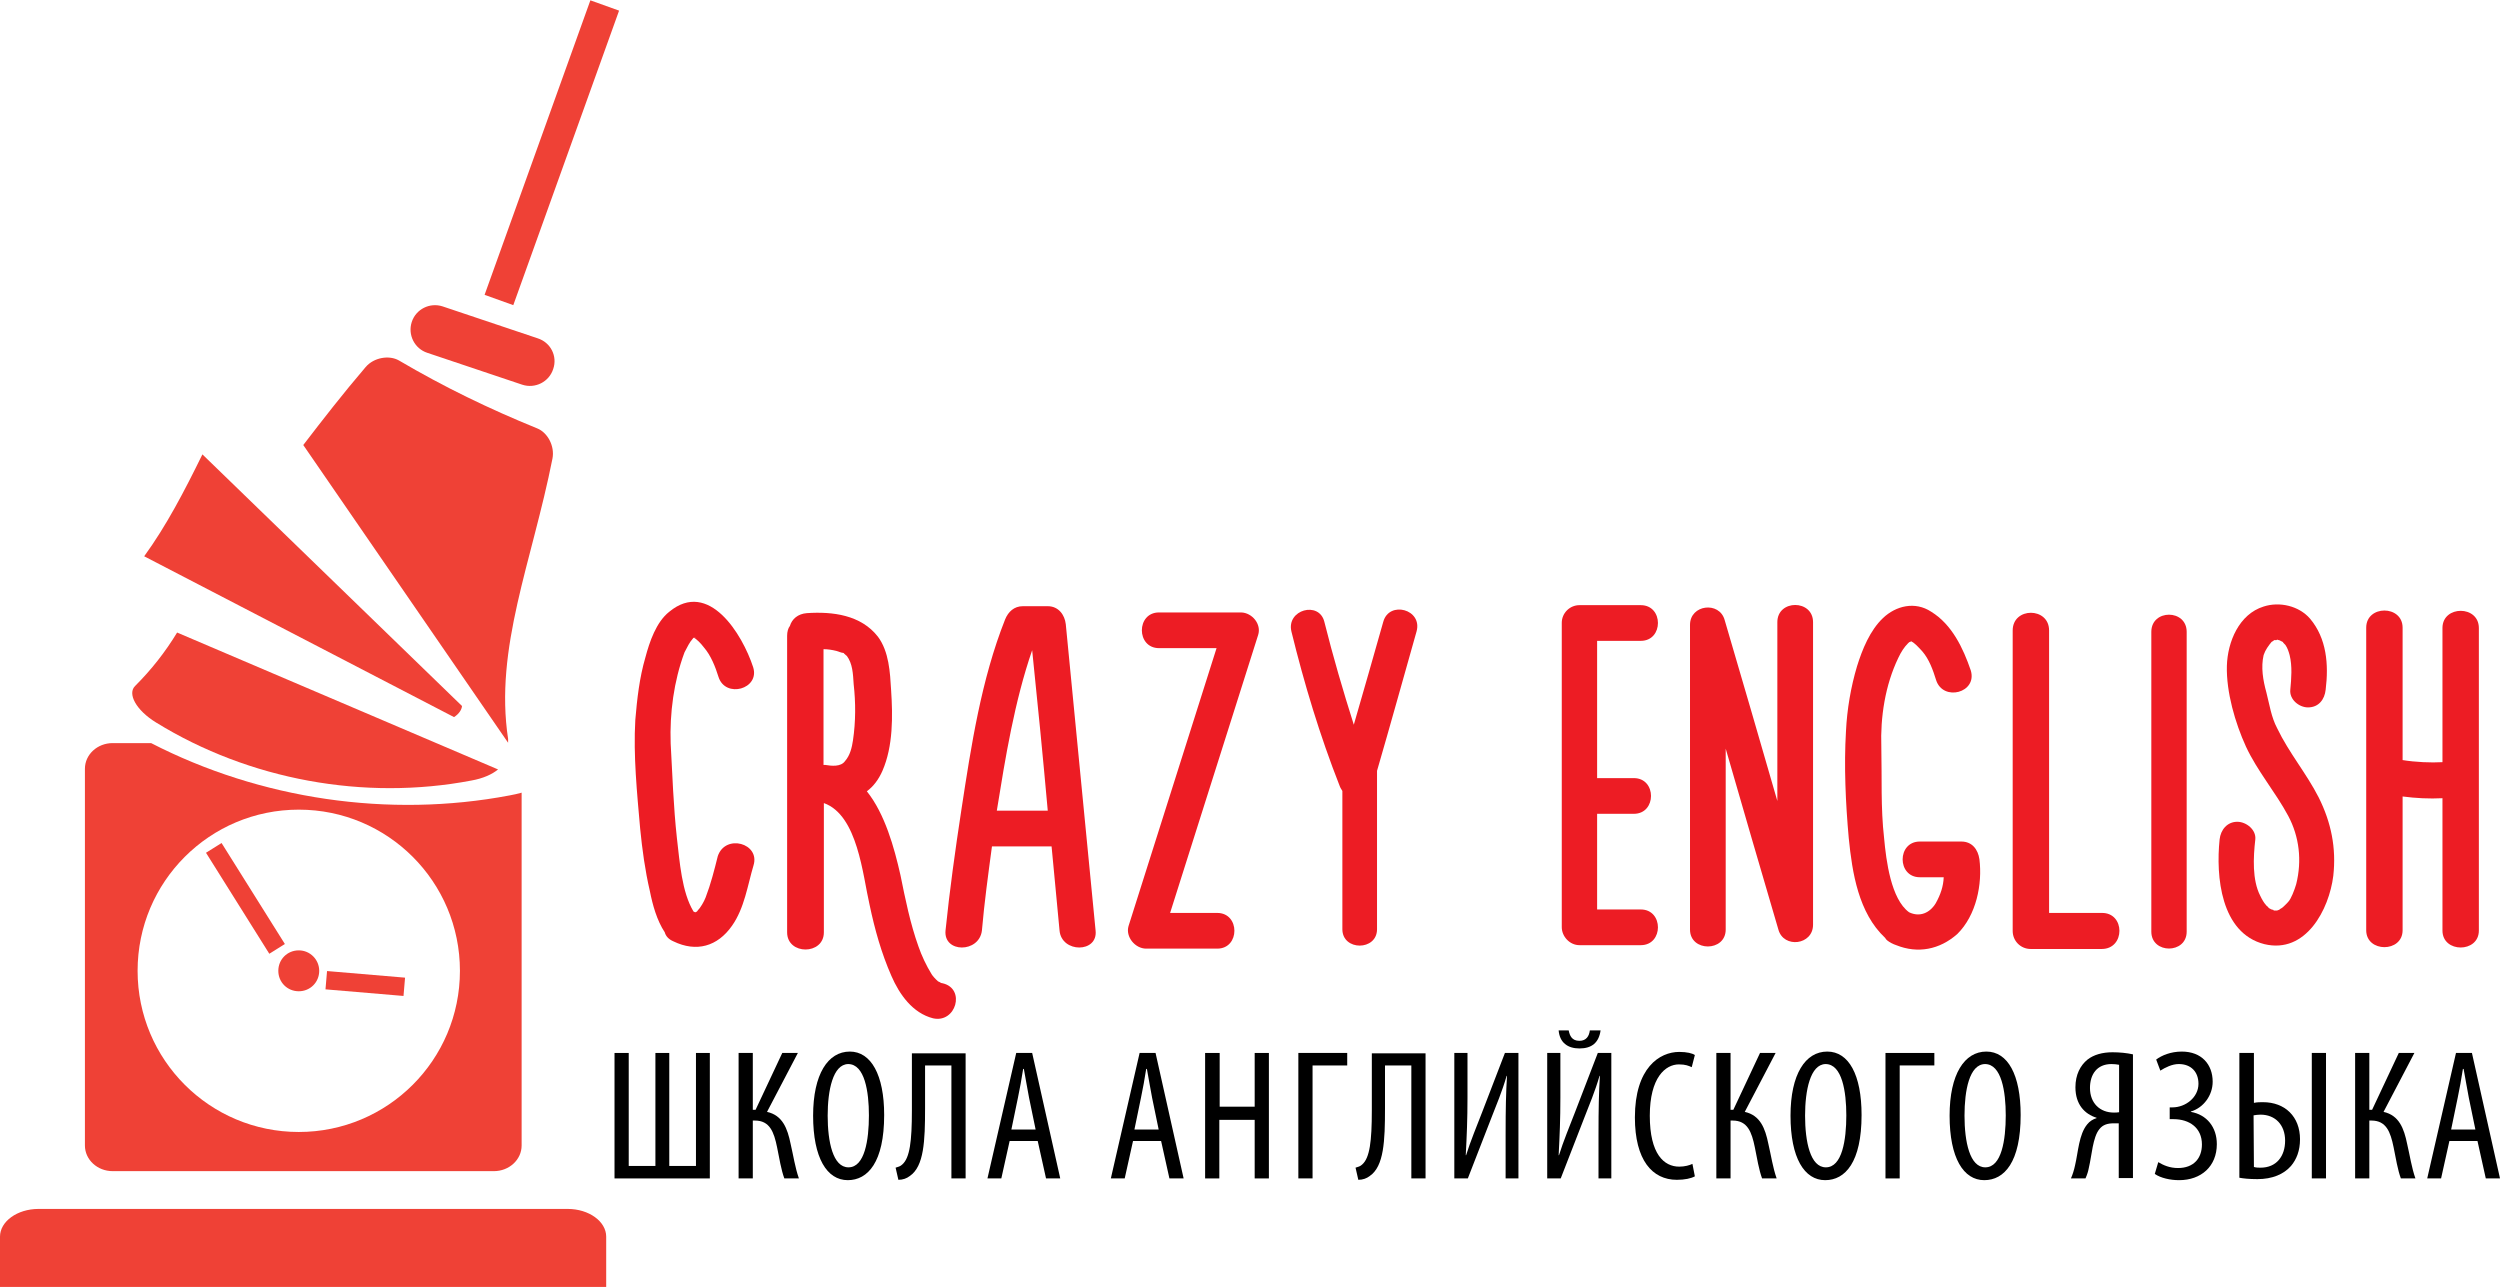
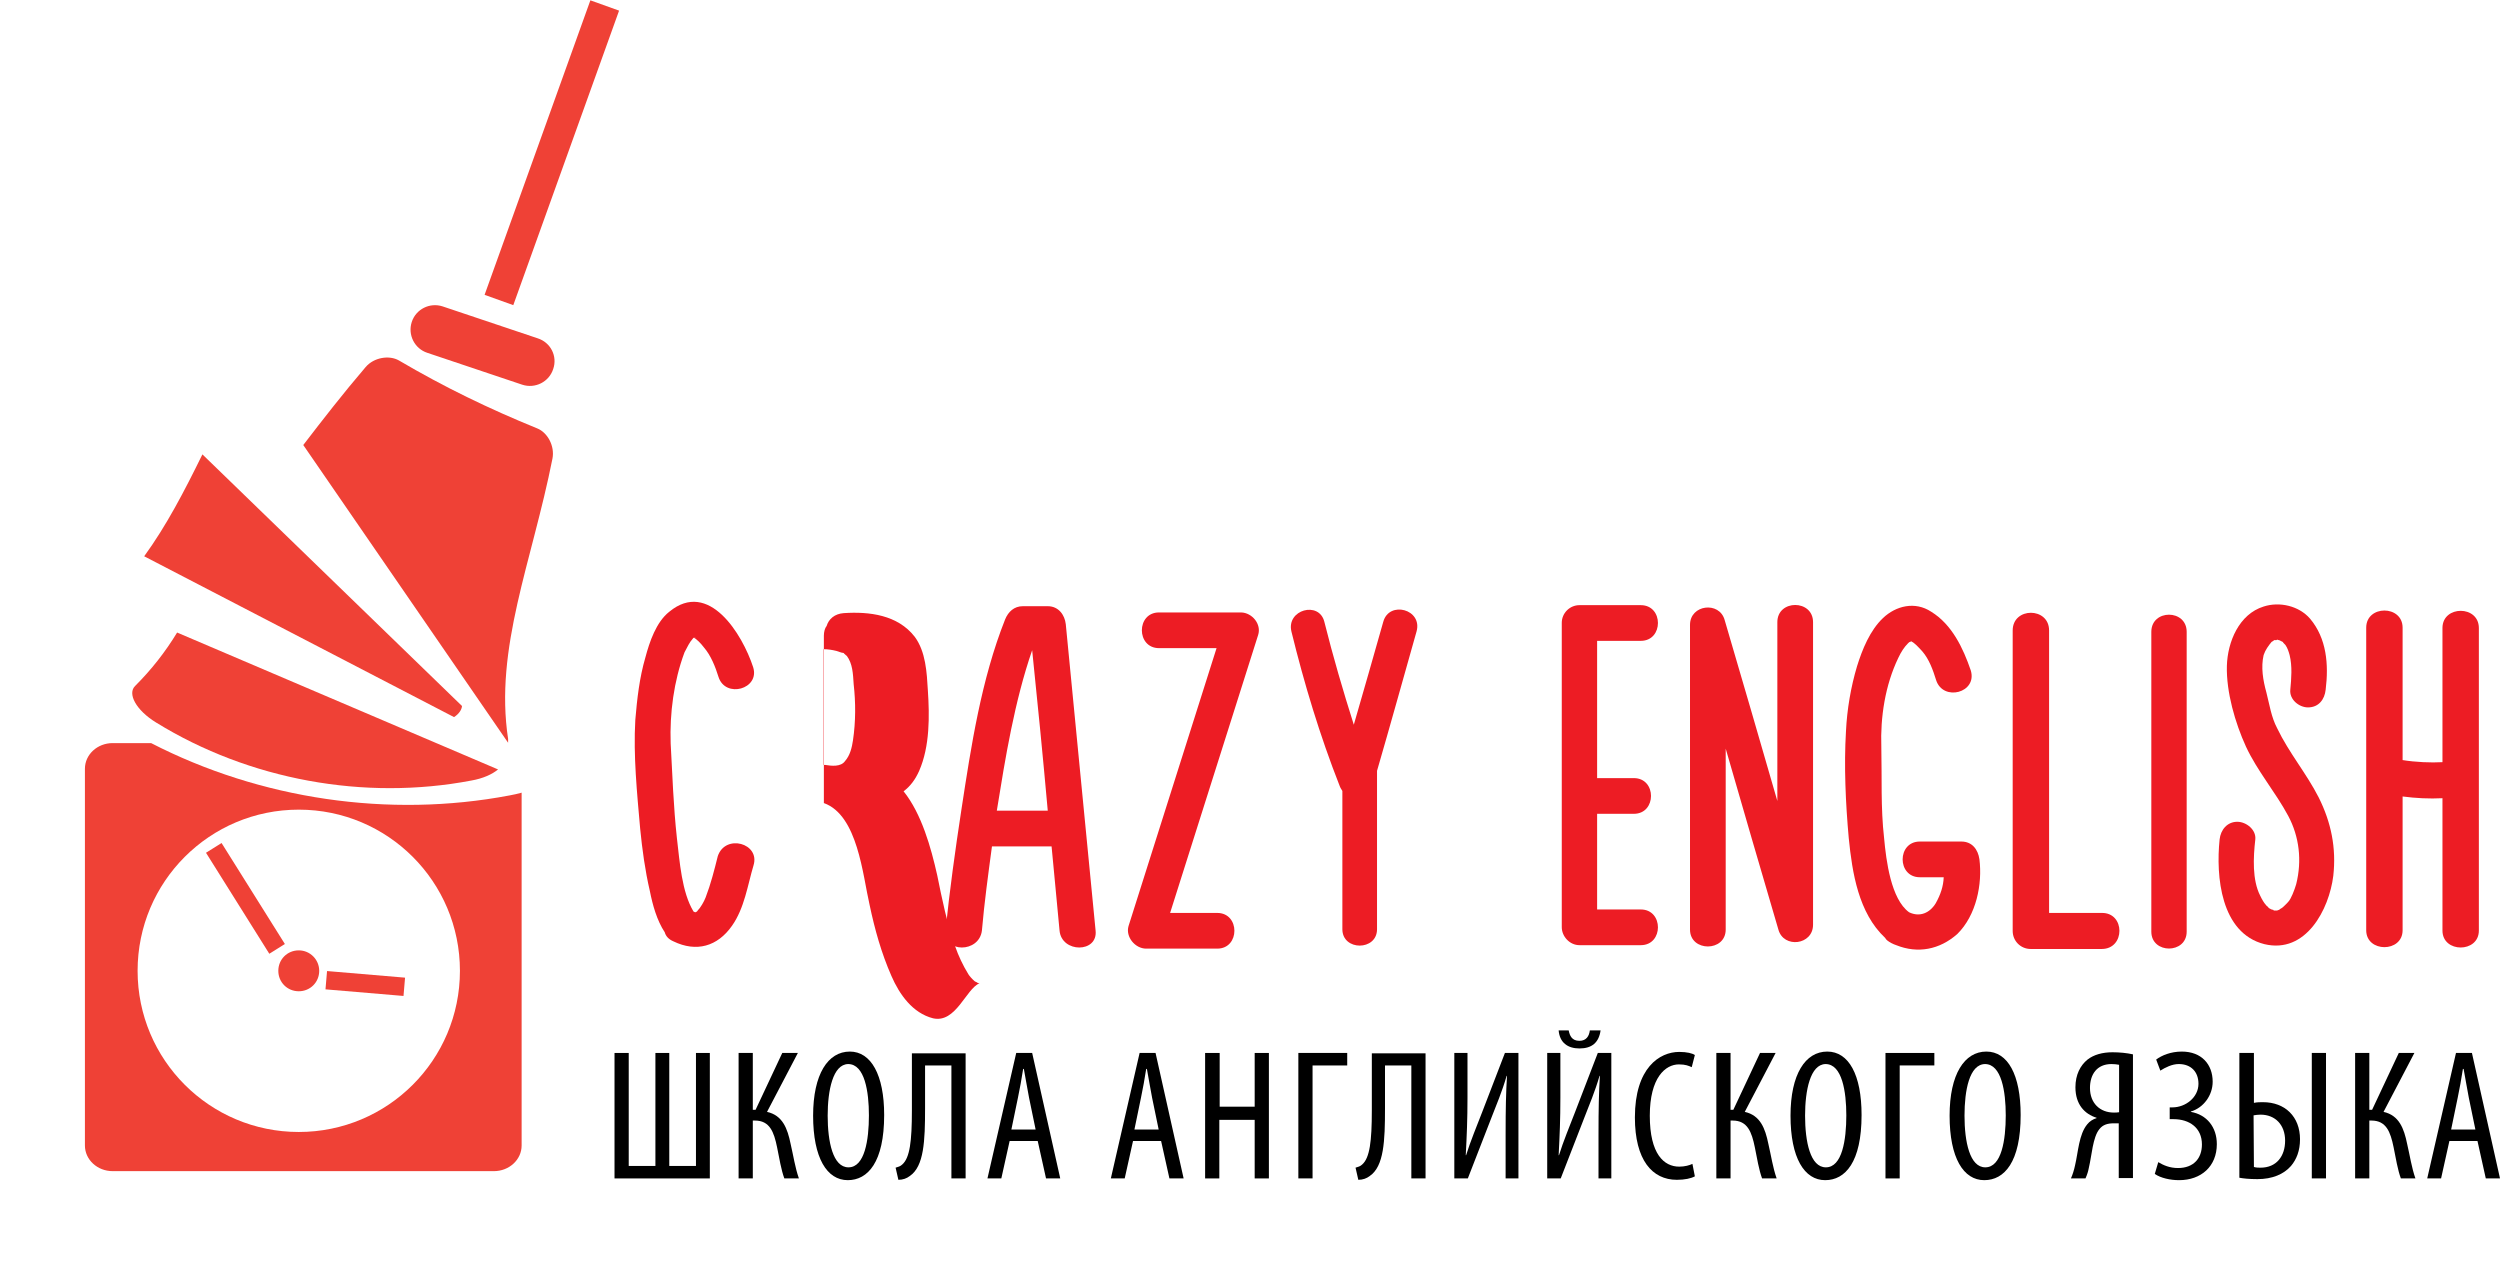
<svg xmlns="http://www.w3.org/2000/svg" version="1.1" id="Слой_1" x="0px" y="0px" viewBox="0 0 721.3 371.3" style="enable-background:new 0 0 721.3 371.3;" xml:space="preserve">
  <style type="text/css">
	.st0{fill:#EF4136;}
	.st1{fill:#ED1C24;}
	.st2{fill:none;}
</style>
  <g>
    <g>
-       <path class="st0" d="M174.9,371.3v-14.5c0-4.4-5-8-11.1-8H11.1c-6.1,0-11.1,3.6-11.1,8v14.5H174.9z" />
      <path class="st0" d="M146.6,213.2c-4-26.2,6.9-51.1,12.8-80.9c0.7-3.6-1.4-7.5-4.4-8.7c-14-5.7-26.8-11.9-39.9-19.6    c-2.8-1.6-7.2-0.9-9.6,1.9c-6.5,7.6-12.4,15.2-18,22.5l59.1,85.9C146.6,214,146.6,213.6,146.6,213.2z" />
      <path class="st0" d="M133.3,203.7l-74.9-72.6c-5.2,10.6-10.4,20.6-16.8,29.4l89.4,46.4C132.4,206,133.2,204.8,133.3,203.7z" />
      <path class="st0" d="M51.1,182.5c-3.4,5.6-7.4,10.7-12.1,15.4c-2.3,2.2,0.2,7,6.1,10.6c26.8,16.5,60,22.6,90.9,16.7    c3.4-0.6,6-1.8,7.7-3.2L51.1,182.5z" />
      <path class="st0" d="M159.6,106.5c-1.2,3.7-5.2,5.7-8.9,4.5l-27.4-9.2c-3.7-1.2-5.7-5.2-4.5-8.9l0,0c1.2-3.7,5.2-5.7,8.9-4.5    l27.4,9.2C158.9,98.8,160.9,102.8,159.6,106.5L159.6,106.5z" />
      <rect x="114" y="39.6" transform="matrix(0.338 -0.941 0.941 0.338 64.018 178.956)" class="st0" width="90.3" height="8.8" />
      <path class="st0" d="M147,229.5c-34.8,6.6-71.9,1.1-103.4-15.1H32.5c-4.4,0-8,3.3-8,7.4v108.7c0,4.1,3.6,7.4,8,7.4h110    c4.4,0,8-3.3,8-7.4V228.7C149.4,229,148.2,229.3,147,229.5z M86.2,326.6c-25.7,0-46.5-20.8-46.5-46.5s20.8-46.5,46.5-46.5    s46.5,20.8,46.5,46.5C132.7,305.8,111.9,326.6,86.2,326.6z" />
      <path class="st0" d="M92.1,280.1c0,3.3-2.6,5.9-5.9,5.9c-3.3,0-5.9-2.6-5.9-5.9s2.6-5.9,5.9-5.9S92.1,276.9,92.1,280.1z" />
      <rect x="68.3" y="242" transform="matrix(0.847 -0.531 0.531 0.847 -126.918 77.333)" class="st0" width="5.3" height="34.4" />
      <rect x="102.8" y="272.4" transform="matrix(8.432037e-02 -0.996 0.996 8.432037e-02 -186.067 364.866)" class="st0" width="5.3" height="22.6" />
    </g>
    <g>
      <g>
        <path class="st1" d="M217.4,249.7c-1.7,5.7-2.6,12.3-6.2,17.4c-4.2,6-10.3,7.7-16.9,4.5c-1.4-0.6-2.2-1.5-2.5-2.6     c-2.3-3.5-3.5-7.9-4.3-11.9c-1.4-6-2.2-12-2.8-18c-0.9-10.3-2-21.1-1.4-31.4c0.5-6,1.2-12.2,2.9-18c1.2-4.5,3.1-10.2,6.9-13.2     c11.4-9.4,21.1,6.5,24.2,16c2,6.3-8,9.1-10,2.8c-0.9-2.9-2.2-6.2-4.2-8.5c-0.9-1.2-2.2-2.5-2.9-2.8c-0.2,0-0.2,0.2-0.5,0.5     c-0.6,0.6-1.5,2.3-2.2,3.7c-3.1,8.3-4.3,17.6-4,26.3c0.5,9.1,0.8,18.2,1.8,27.3c0.8,6.8,1.4,15.6,4.8,21.2     c0.3,0.2,0.5,0.2,0.6,0.2c0,0,0.5-0.2,0.6-0.5c0.8-0.8,1.8-2.5,2.3-3.8c1.5-3.9,2.5-7.9,3.5-11.9     C209.3,240.5,219.4,243.3,217.4,249.7z M200.4,184c0.2,0,0,0,0.3-0.2C200.4,184,200.4,183.8,200.4,184z" />
-         <path class="st1" d="M269.2,293.8c-5.9-1.5-9.7-6.9-12-12.2c-2.9-6.6-4.8-13.4-6.3-20.5c-2-8.6-3.4-25.9-13.2-29.4     c0,12.3,0,24.8,0,37.3c0,6.6-10.6,6.6-10.6,0c0-28.5,0-57.1,0-85.6c0-1.1,0.3-2.2,0.8-2.8c0.6-2,2.3-3.5,4.9-3.7     c7.4-0.5,15.6,0.5,20.5,6.8c3.2,4.3,3.5,10.3,3.8,15.4c0.5,7.5,0.6,16.2-2.5,23.3c-1.1,2.5-2.6,4.5-4.5,5.9     c5.2,6.5,7.9,16.2,9.7,24.2c1.4,6.9,2.8,13.9,5.2,20.6c0.9,2.6,2.2,5.4,3.8,8c0.3,0.5,1.1,1.4,1.8,2c0,0,0.3,0.2,0.6,0.3     c0.2,0.2,0.6,0.3,0.8,0.3C278.7,285.3,275.8,295.3,269.2,293.8z M241.3,187.8c-1.2-0.3-2.5-0.5-3.7-0.5c0,11.1,0,22.3,0,33.4     c0.2,0,0.3,0,0.5,0c1.8,0.3,4.5,0.6,5.7-1.1c1.5-1.7,2-4,2.3-6c0.8-5.4,0.8-10.9,0.2-16.2c-0.2-3.1-0.3-5.9-2-8.2     c0.3,0.3-0.8-0.6-0.9-0.8C242.5,188.3,242.1,188,241.3,187.8z" />
+         <path class="st1" d="M269.2,293.8c-5.9-1.5-9.7-6.9-12-12.2c-2.9-6.6-4.8-13.4-6.3-20.5c-2-8.6-3.4-25.9-13.2-29.4     c0,12.3,0,24.8,0,37.3c0-28.5,0-57.1,0-85.6c0-1.1,0.3-2.2,0.8-2.8c0.6-2,2.3-3.5,4.9-3.7     c7.4-0.5,15.6,0.5,20.5,6.8c3.2,4.3,3.5,10.3,3.8,15.4c0.5,7.5,0.6,16.2-2.5,23.3c-1.1,2.5-2.6,4.5-4.5,5.9     c5.2,6.5,7.9,16.2,9.7,24.2c1.4,6.9,2.8,13.9,5.2,20.6c0.9,2.6,2.2,5.4,3.8,8c0.3,0.5,1.1,1.4,1.8,2c0,0,0.3,0.2,0.6,0.3     c0.2,0.2,0.6,0.3,0.8,0.3C278.7,285.3,275.8,295.3,269.2,293.8z M241.3,187.8c-1.2-0.3-2.5-0.5-3.7-0.5c0,11.1,0,22.3,0,33.4     c0.2,0,0.3,0,0.5,0c1.8,0.3,4.5,0.6,5.7-1.1c1.5-1.7,2-4,2.3-6c0.8-5.4,0.8-10.9,0.2-16.2c-0.2-3.1-0.3-5.9-2-8.2     c0.3,0.3-0.8-0.6-0.9-0.8C242.5,188.3,242.1,188,241.3,187.8z" />
        <path class="st1" d="M305.7,268.5c-0.8-8.2-1.5-16.2-2.3-24.3c-5.7,0-11.5,0-17.2,0c-1.1,8.2-2.2,16.2-2.9,24.3     c-0.8,6.5-11.1,6.5-10.5,0c1.2-11.7,2.8-23.2,4.6-35c2.8-18.3,5.7-37.4,12.6-54.8c0.9-2.2,2.6-3.8,5.1-3.8s4.9,0,7.2,0     c3.1,0,4.9,2.5,5.2,5.2c2.9,29.4,5.7,59,8.6,88.4C316.8,275,306.3,275,305.7,268.5z M302.3,233.9c-1.4-15.6-2.9-30.9-4.5-46.3     c-5.1,14.8-7.7,30.8-10.2,46.3C292.6,233.9,297.5,233.9,302.3,233.9z" />
        <path class="st1" d="M363,183.2c-8.5,26.8-16.9,53.4-25.4,80.2c4.6,0,9.1,0,13.6,0c6.6,0,6.6,10.3,0,10.3c-6.8,0-13.7,0-20.5,0     c-3.2,0-6-3.4-5.1-6.5c8.5-26.8,16.9-53.4,25.4-80.2c-5.5,0-11.1,0-16.6,0c-6.6,0-6.6-10.3,0-10.3c7.9,0,15.9,0,23.7,0     C361.3,176.8,364,180.1,363,183.2z" />
        <path class="st1" d="M408.7,182.2c-3.8,13.4-7.5,26.8-11.4,40.2c0,15.2,0,30.5,0,45.7c0,6.3-10,6.3-10,0c0-13.2,0-26.5,0-39.9     c-0.3-0.5-0.6-0.9-0.8-1.5c-5.7-14.5-10.2-29.4-13.9-44.5c-1.5-6.3,8-8.9,9.5-2.8c2.5,10,5.4,19.9,8.5,29.7     c2.9-9.9,5.7-19.9,8.5-29.7C400.8,173.2,410.5,175.8,408.7,182.2z" />
        <path class="st1" d="M473.4,272.7h-17.7c-2.8,0-5.1-2.5-5.1-5.2v-87.8c0-2.8,2.3-5.1,5.1-5.1h17.7c6.6,0,6.6,10.3,0,10.3h-12.6     v39.6h10.6c6.6,0,6.6,10.3,0,10.3h-10.6v27.6h12.6C480,262.4,480,272.7,473.4,272.7z" />
        <path class="st1" d="M523.1,179.5c0,29.1,0,58.2,0,87.3c0,5.9-8.5,6.9-10,1.4c-5.1-17.4-10.2-34.8-15.2-52.2     c0,17.4,0,34.8,0,52.2c0,6.5-10.3,6.5-10.3,0c0-29.3,0-58.7,0-87.9c0-5.9,8.5-6.9,10-1.4c5.1,17.4,10.2,34.8,15.2,52.2     c0-17.2,0-34.3,0-51.6C512.8,172.9,523.1,172.9,523.1,179.5z" />
        <path class="st1" d="M564.7,269.5c-5.1,4.5-11.4,5.7-17.6,3.2c-0.5-0.2-0.9-0.3-1.4-0.6c-0.9-0.5-1.5-0.9-1.8-1.5     c-7.7-7.2-9.5-18.8-10.5-28.8c-0.9-10-1.4-20.8-0.8-30.8c0.3-6.3,1.4-12.8,3.2-18.8c1.5-4.8,3.7-10.3,7.5-13.9     c3.7-3.5,9.2-4.9,13.9-1.8c6,3.7,9.2,10.5,11.4,16.9c2,6.5-8,9.1-10,2.8c-0.9-2.9-2-6-4-8.3c-1.1-1.2-2.3-2.5-3.1-2.8h-0.2     c-0.6,0.3-0.3,0-0.8,0.5c-1.1,1.1-2,2.5-2.8,4.2c-3.8,7.9-5.2,17.1-4.9,25.7c0.2,8.8-0.2,17.6,0.8,26.3c0.6,6.6,2,17.6,7.2,21.4     c3.1,1.5,6,0.2,7.7-2.6c1.4-2.5,2.2-4.9,2.3-7.5c-2.3,0-4.6,0-6.9,0c-6.6,0-6.6-10.3,0-10.3c4,0,8,0,12,0c3.1,0,4.8,2.3,5.2,5.1     C572,255.1,570.2,264.1,564.7,269.5z M551.6,184.9l-0.2,0.2C551.6,185.1,551.6,184.9,551.6,184.9z" />
        <path class="st1" d="M606.4,273.8c-9.4,0-11.1,0-20.5,0c-2.9,0-5.2-2.3-5.2-5.2c0-28.9,0-57.7,0-86.7c0-6.8,10.5-6.8,10.5,0     c0,27.1,0,54.4,0,81.5c7.5,0,7.7,0,15.2,0C613.2,263.3,613.2,273.8,606.4,273.8z" />
        <path class="st1" d="M630.9,182.3c0,28.8,0,57.7,0,86.5c0,6.5-10.2,6.5-10.2,0c0-28.8,0-57.7,0-86.5     C620.7,175.7,630.9,175.7,630.9,182.3z" />
        <path class="st1" d="M673.2,252.7c-1.2,9.7-7.9,22.6-19.9,19.7c-12.6-3.2-14-19.6-12.9-30.2c0.3-2.8,2.2-5.1,5.1-5.1     c2.6,0,5.5,2.3,5.2,5.1c-0.6,5.2-0.9,11.7,1.4,16.2c0.5,1.1,1.2,2.2,1.5,2.5c0.2,0.3,0.5,0.6,0.8,0.8c0,0.2,0.5,0.5,0.6,0.5     c0.2,0.2,0.8,0.3,0.8,0.3s0.2,0,0.2,0.2c0.3,0,0.6,0,0.8,0c0,0,0,0,0.2,0c0.5-0.2,0.6-0.2,0.6-0.2l0.2-0.2     c0.3-0.2,0.6-0.3,0.9-0.6c-0.2,0.2,1.2-1.1,1.5-1.5c0.8-0.8,1.8-3.4,2.3-5.1c1.7-6.8,0.9-13.7-2.3-19.7     c-3.7-6.9-8.9-12.9-12.2-20c-3.1-6.8-5.7-15.7-5.5-23.3c0.2-6.9,3.5-14.9,10.6-17.1c4.6-1.5,10.2-0.2,13.4,3.5     c4.8,5.7,5.4,13.2,4.5,20.5c-0.3,2.8-2,5.1-5.1,5.1c-2.6,0-5.4-2.3-5.1-5.1c0.3-3.2,0.6-6.8-0.2-10c-0.3-1.1-0.6-2-1.2-2.9     c-0.2-0.2-1.1-1.1-0.6-0.8c-0.3-0.2-1.1-0.5-1.2-0.6c-0.3,0-0.6-0.2-0.3,0c-0.2-0.2-0.3-0.2-0.5,0c-0.2,0-0.5,0-0.5,0     c-0.2,0-0.2,0-0.3,0c0,0.2,0,0.2,0,0.2c-0.2,0-0.5,0.3-0.6,0.3c-0.9,1.1-1.8,2.3-2.3,3.8c-0.8,3.5-0.2,7.2,0.8,10.8     c0.9,3.5,1.4,7.1,3.1,10.3c3.4,7.1,8.5,13.1,12,20C672.6,237.3,674.1,244.7,673.2,252.7z" />
        <path class="st1" d="M715.2,181.2c0,29.1,0,58.2,0,87.3c0,6.5-10.5,6.5-10.5,0c0-12.8,0-25.6,0-38.2c-3.8,0.2-7.7,0-11.5-0.5     c0,12.8,0,25.7,0,38.6c0,6.5-10.5,6.5-10.5,0c0-29.1,0-58.2,0-87.3c0-6.6,10.5-6.6,10.5,0c0,12.8,0,25.4,0,38.2     c3.7,0.6,8.2,0.8,11.5,0.6c0-12.9,0-25.9,0-38.8C704.8,174.6,715.2,174.6,715.2,181.2z" />
      </g>
      <g>
        <path d="M181.4,303.8v32.6h7.7v-32.6h4v32.6h7.7v-32.6h4V340h-27.5v-36.2H181.4z" />
        <path d="M217.2,303.8v16.4h0.8l7.7-16.4h4.5l-8.9,17c4.5,1,5.9,4.8,6.8,9.2c0.8,3.4,1.3,6.9,2.4,10h-4.2c-0.9-2.4-1.5-6-2.1-9     c-0.9-4.4-2.1-7.7-6.4-7.7h-0.6V340h-4.1v-36.2H217.2z" />
        <path d="M255.1,321.7c0,13.6-4.7,18.8-10.5,18.8c-6,0-10-6.4-10-18.6c0-12,4.3-18.5,10.6-18.5     C251.3,303.4,255.1,310.1,255.1,321.7z M238.8,321.9c0,7.5,1.5,14.9,6,14.9c4.7,0,5.9-7.9,5.9-15c0-6.8-1.2-14.8-6-14.8     C240.3,307.1,238.8,314.6,238.8,321.9z" />
        <path d="M278.6,303.8V340h-4.1v-32.6h-7.6v12.4c0,9.4-0.3,16.7-4.4,19.5c-0.9,0.7-2,1.1-3.3,1.1l-0.8-3.5     c0.7-0.2,1.4-0.4,1.9-0.9c2.2-1.9,2.8-6.7,2.8-15.6v-16.5h15.5V303.8z" />
        <path d="M291.3,329.2l-2.4,10.8h-4l8.3-36.2h4.6l8.1,36.2h-4.1l-2.4-10.8H291.3z M298.8,325.9l-1.9-9.2c-0.5-2.6-1-5.6-1.5-8.3     h-0.2c-0.4,2.7-1,5.9-1.5,8.3l-1.9,9.2H298.8z" />
        <path d="M326.9,329.2l-2.4,10.8h-4l8.3-36.2h4.6l8.1,36.2h-4.1l-2.4-10.8H326.9z M334.3,325.9l-1.9-9.2c-0.5-2.6-1-5.6-1.5-8.3     h-0.2c-0.4,2.7-1,5.9-1.5,8.3l-1.9,9.2H334.3z" />
        <path d="M351.9,303.8v15.5H362v-15.5h4.1V340H362v-16.9h-10.2V340h-4.1v-36.2H351.9z" />
        <path d="M388.7,303.8v3.6h-10V340h-4.1v-36.2H388.7z" />
        <path d="M411.3,303.8V340h-4.1v-32.6h-7.6v12.4c0,9.4-0.3,16.7-4.4,19.5c-0.9,0.7-2,1.1-3.3,1.1l-0.8-3.5     c0.7-0.2,1.4-0.4,1.9-0.9c2.2-1.9,2.8-6.7,2.8-15.6v-16.5h15.5V303.8z" />
        <path d="M423.4,303.8v12.9c0,6.3-0.2,10.9-0.5,16.6h0.1c1.2-3.9,3.2-8.7,4.7-12.6l6.5-16.9h3.9V340h-3.7v-12.5     c0-7.7,0.1-12.2,0.4-17.1h-0.1c-1.3,4.5-3,8.5-4.4,12.1l-6.8,17.5h-3.9v-36.2H423.4z" />
        <path d="M450.2,303.8v12.9c0,6.3-0.2,10.9-0.5,16.6h0.1c1.2-3.9,3.2-8.7,4.7-12.6l6.5-16.9h3.9V340h-3.7v-12.5     c0-7.7,0.1-12.2,0.4-17.1h-0.1c-1.3,4.5-3,8.5-4.4,12.1l-6.8,17.5h-3.9v-36.2H450.2z M452.6,297.3c0.3,1.5,0.9,3,3.1,3     c2,0,2.8-1.4,3-3h3.1c-0.5,3.5-2.5,5.2-6.1,5.2c-3.4,0-5.7-1.7-6-5.2H452.6z" />
        <path d="M489,339.4c-1.1,0.6-2.9,1-5.2,1c-7.1,0-12.1-5.7-12.1-18c0-14.3,7.1-18.9,12.8-18.9c2.2,0,3.8,0.4,4.5,0.9l-0.9,3.5     c-0.9-0.4-1.8-0.8-3.7-0.8c-3.9,0-8.4,3.8-8.4,14.8c0,11.1,4.1,14.7,8.5,14.7c1.6,0,3-0.4,3.8-0.8L489,339.4z" />
        <path d="M499.3,303.8v16.4h0.8l7.7-16.4h4.5l-8.9,17c4.5,1,5.9,4.8,6.8,9.2c0.8,3.4,1.3,6.9,2.4,10h-4.2c-0.9-2.4-1.5-6-2.1-9     c-0.9-4.4-2.1-7.7-6.4-7.7h-0.6V340h-4.1v-36.2H499.3z" />
        <path d="M537.1,321.7c0,13.6-4.7,18.8-10.5,18.8c-6,0-10-6.4-10-18.6c0-12,4.3-18.5,10.6-18.5     C533.4,303.4,537.1,310.1,537.1,321.7z M520.8,321.9c0,7.5,1.5,14.9,6,14.9c4.7,0,5.9-7.9,5.9-15c0-6.8-1.2-14.8-6-14.8     C522.3,307.1,520.8,314.6,520.8,321.9z" />
        <path d="M558.1,303.8v3.6h-10V340H544v-36.2H558.1z" />
        <path d="M583,321.7c0,13.6-4.7,18.8-10.5,18.8c-6,0-10-6.4-10-18.6c0-12,4.3-18.5,10.6-18.5C579.3,303.4,583,310.1,583,321.7z      M566.8,321.9c0,7.5,1.5,14.9,6,14.9c4.7,0,5.9-7.9,5.9-15c0-6.8-1.2-14.8-6-14.8C568.2,307.1,566.8,314.6,566.8,321.9z" />
        <path d="M597.5,340c0.5-1.1,0.9-2.4,1.2-3.8c0.9-3.8,1.1-8.9,3.5-11.8c0.7-0.9,1.7-1.5,2.7-1.8v-0.1c-3.5-1.1-6.1-3.9-6.1-8.8     c0-3.6,1.4-6.3,3.5-8c1.8-1.4,4.3-2.1,7.2-2.1c2,0,4.1,0.2,5.9,0.6v35.7h-4.1v-15.8h-1.5c-1.7,0-3.1,0.4-4.1,1.7     c-1.9,2.3-2.2,7.7-3,11c-0.2,1.1-0.5,2.1-1,3.2L597.5,340L597.5,340z M611.3,307.2c-0.5-0.1-1.2-0.2-2.1-0.2     c-4.2,0-6.2,3-6.2,6.9c0,4.4,2.9,7.1,6.9,7.1c0.5,0,0.9,0,1.5-0.1v-13.7L611.3,307.2L611.3,307.2z" />
        <path d="M622.1,305.7c1.6-1.2,4.2-2.3,7.4-2.3c5.7,0,8.9,3.7,8.9,8.7c0,3.9-2.6,7.5-6.3,8.6v0.1c4.6,0.8,7.5,4.4,7.5,9.3     c0,6.4-4.5,10.4-10.9,10.4c-2.5,0-5.3-0.6-7-1.8l1-3.4c1.5,0.9,3.3,1.7,5.7,1.7c4.5,0,6.9-2.8,6.9-6.8c0-4.8-3.6-7.3-8.2-7.3H626     v-3.4h0.8c3.8,0,7.5-2.9,7.5-6.8c0-3.4-2.1-5.7-5.7-5.7c-1.9,0-3.9,1-5.3,1.9L622.1,305.7z" />
        <path d="M650.3,303.8v14.4c0.9-0.2,1.8-0.2,2.6-0.2c6.4,0,10.7,4.2,10.7,10.7c0,3.3-1,5.8-2.6,7.7c-2.1,2.4-5.4,3.8-9.7,3.8     c-2.5,0-4.1-0.2-5.2-0.4v-36H650.3z M650.3,336.7c0.7,0.2,1.3,0.2,1.9,0.2c4.6,0,7.1-3.3,7.1-7.8s-2.8-7.5-7.1-7.5     c-0.7,0-1.4,0.1-2,0.2L650.3,336.7L650.3,336.7z M671.1,303.8V340H667v-36.2H671.1z" />
        <path d="M683.6,303.8v16.4h0.8l7.7-16.4h4.5l-8.9,17c4.5,1,5.9,4.8,6.8,9.2c0.8,3.4,1.3,6.9,2.4,10h-4.2c-0.9-2.4-1.5-6-2.1-9     c-0.9-4.4-2.1-7.7-6.4-7.7h-0.6V340h-4.1v-36.2H683.6z" />
        <path d="M706.7,329.2l-2.4,10.8h-4l8.3-36.2h4.6l8.1,36.2h-4.1l-2.4-10.8H706.7z M714.2,325.9l-1.9-9.2c-0.5-2.6-1-5.6-1.5-8.3     h-0.2c-0.4,2.7-1,5.9-1.5,8.3l-1.9,9.2H714.2z" />
      </g>
    </g>
  </g>
  <rect x="-52" y="-169.5" class="st2" width="850.4" height="850.4" />
</svg>